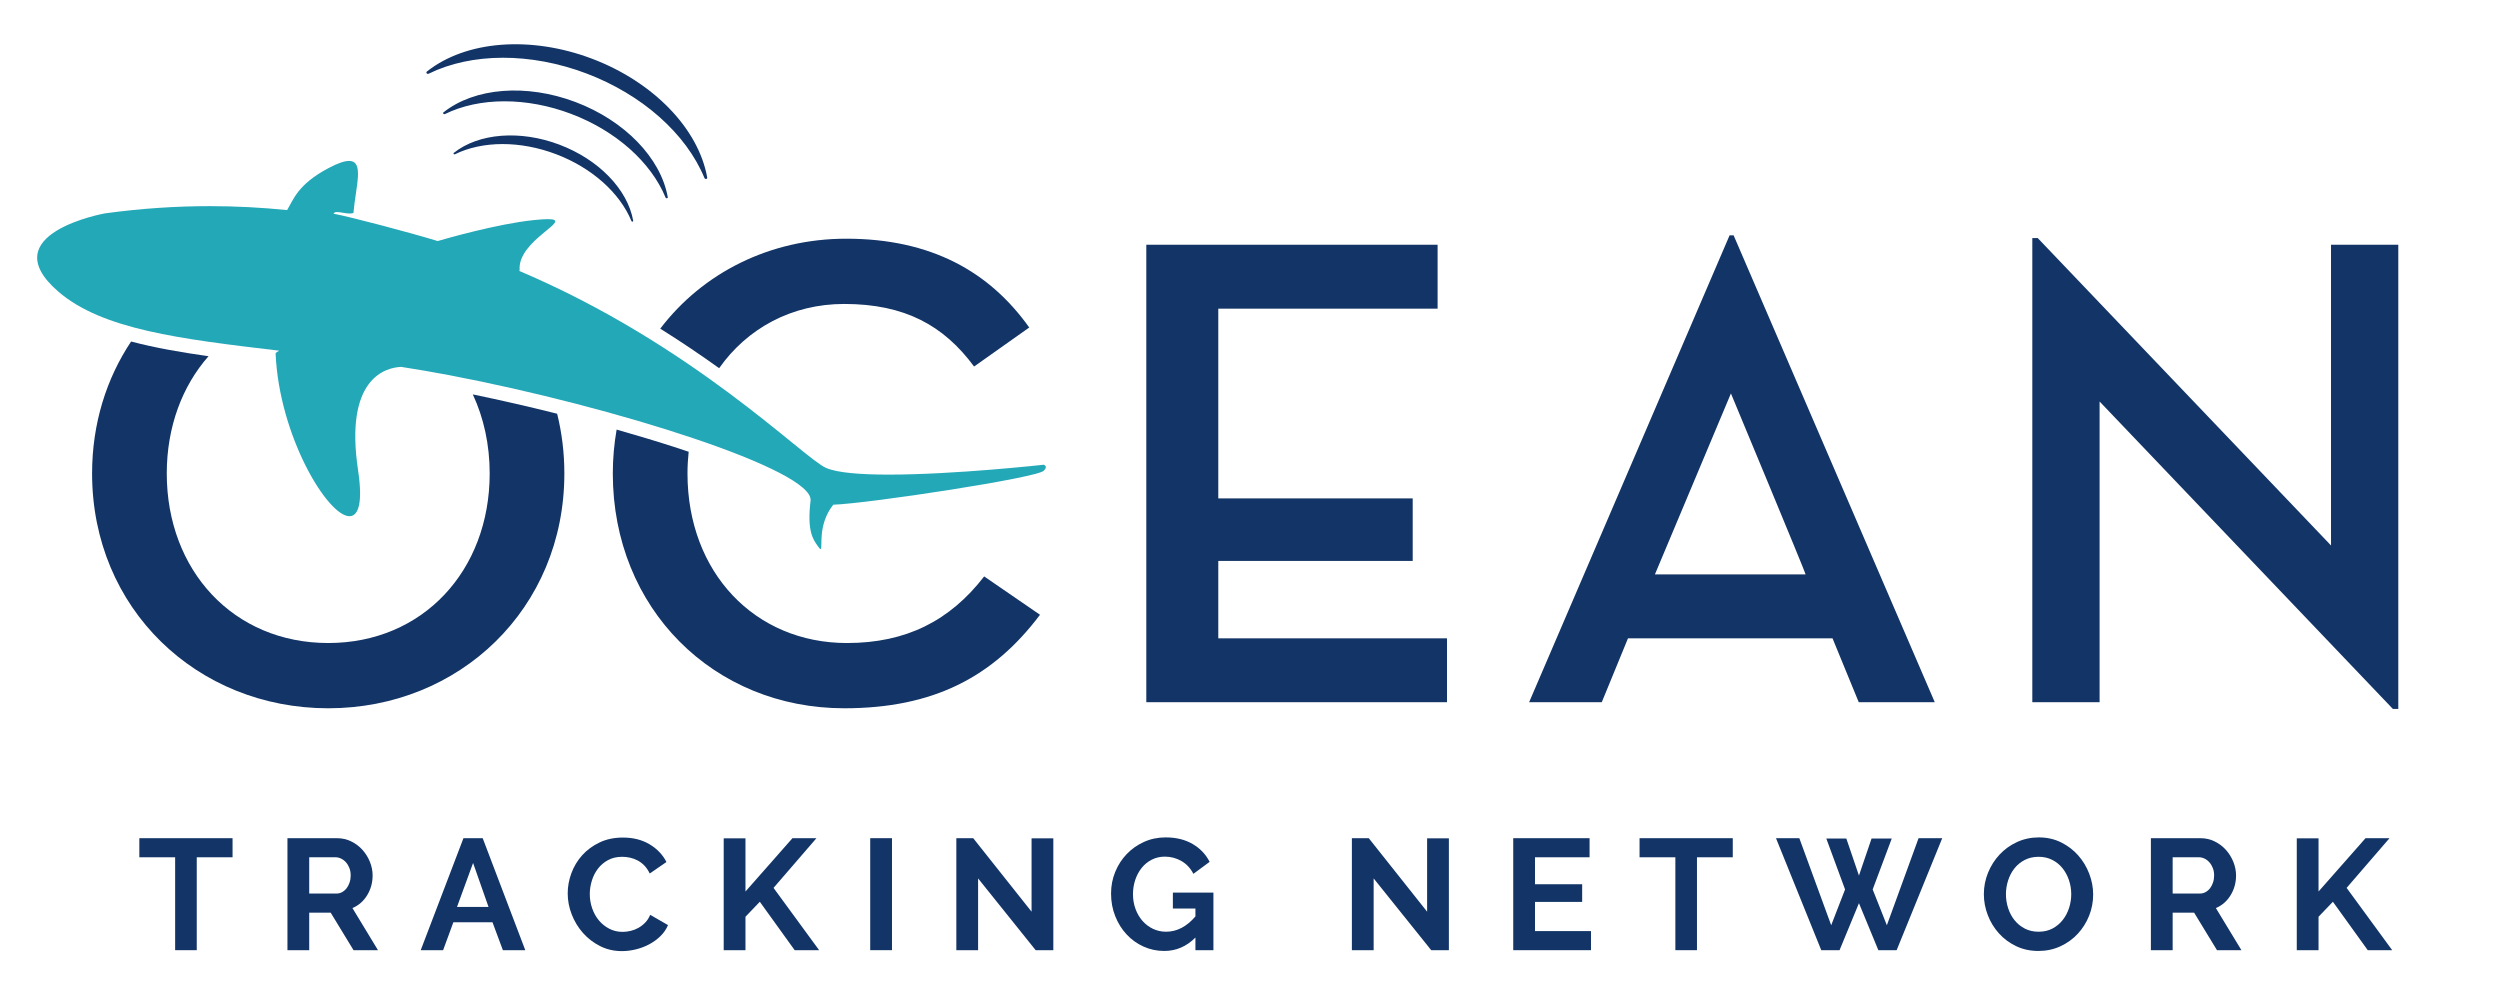
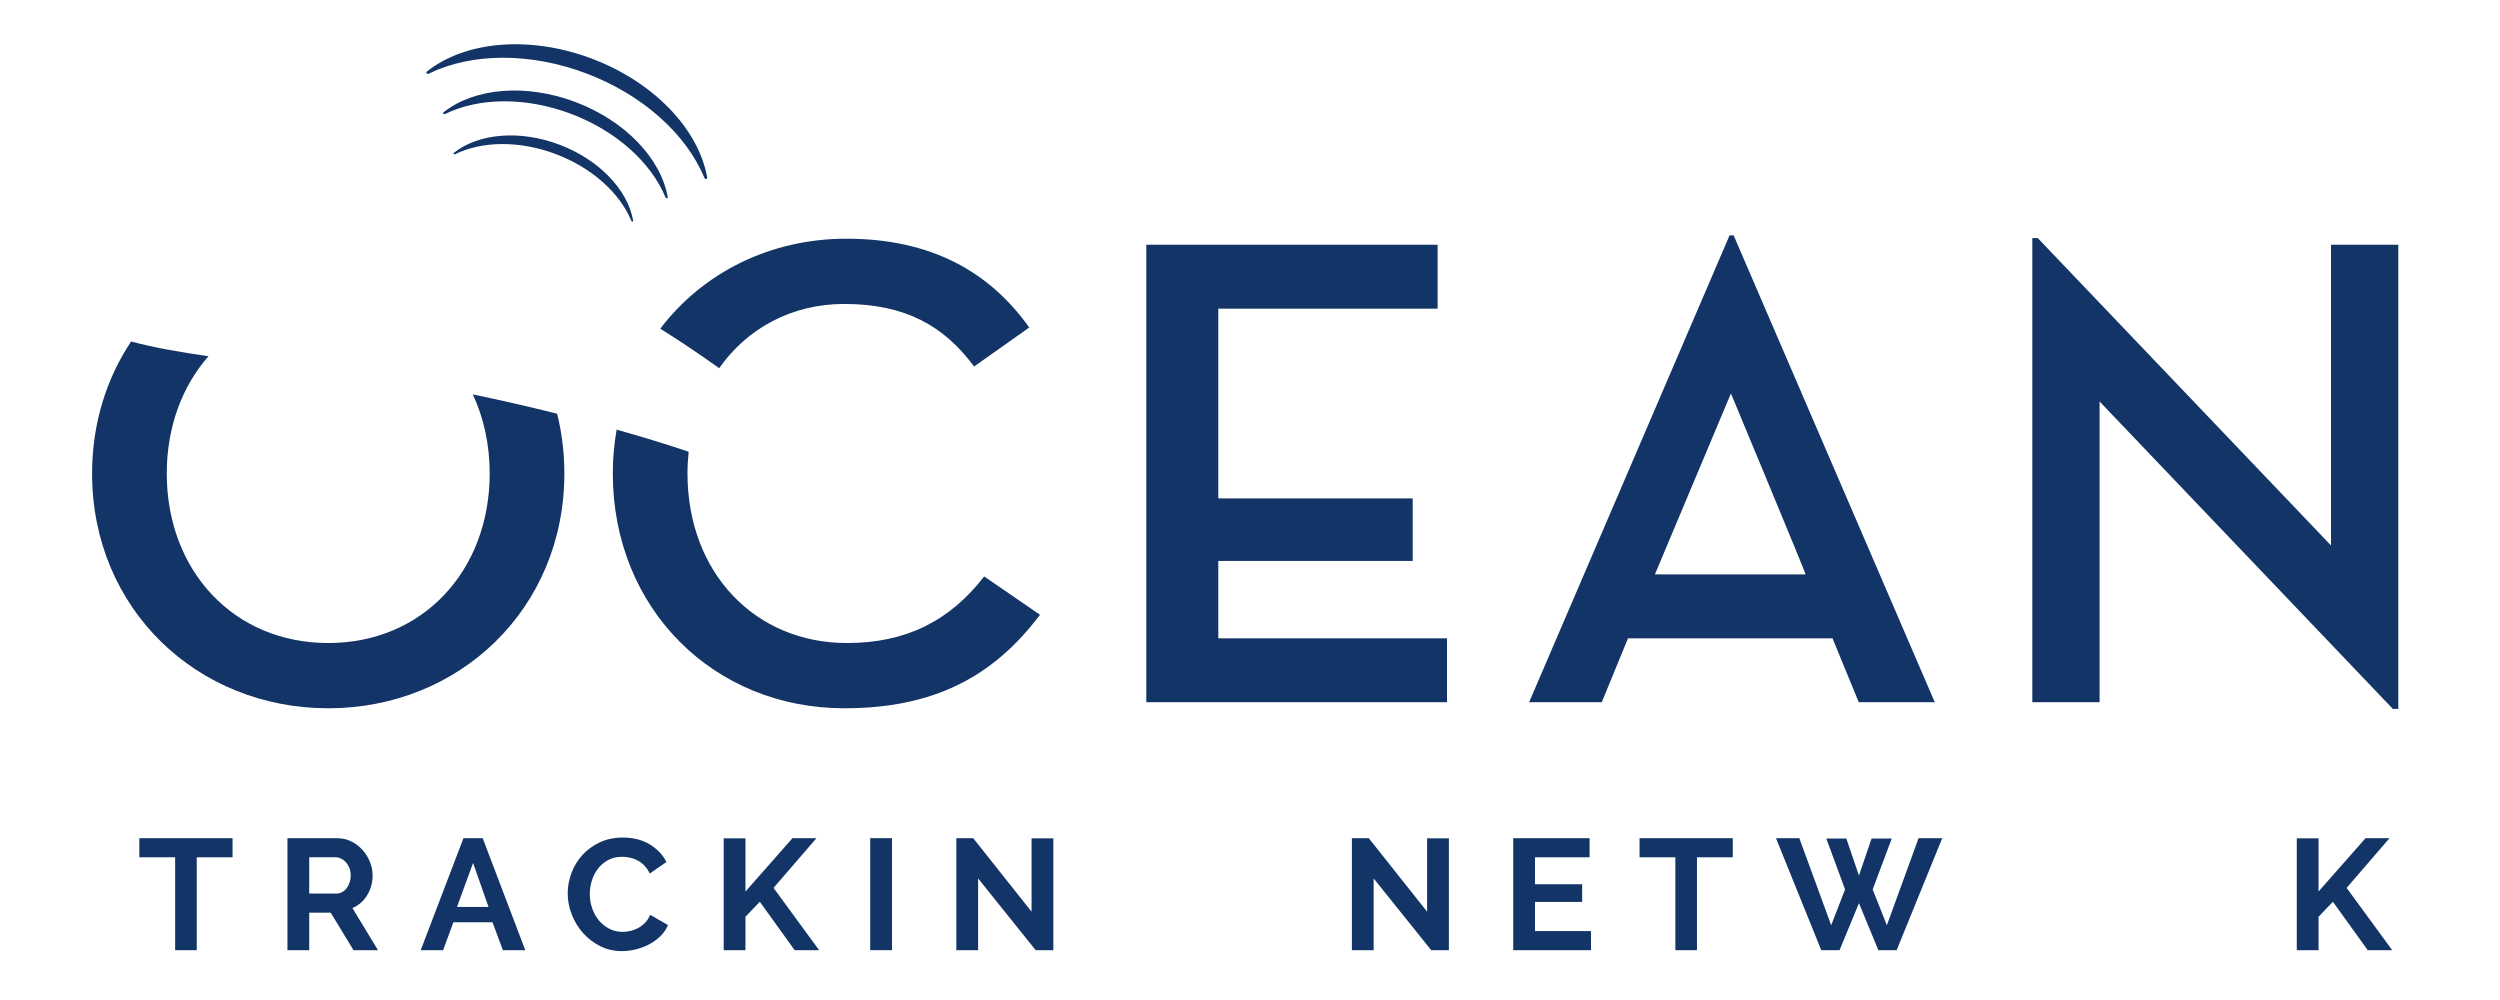
<svg xmlns="http://www.w3.org/2000/svg" xmlns:ns1="http://sodipodi.sourceforge.net/DTD/sodipodi-0.dtd" xmlns:ns2="http://www.inkscape.org/namespaces/inkscape" version="1.1" id="svg182" width="466.667" height="186.667" viewBox="0 0 466.667 186.667" ns1:docname="OTN-shark logo-new.ai">
  <defs id="defs186">
    <clipPath clipPathUnits="userSpaceOnUse" id="clipPath198">
      <path d="M 0,140 H 350 V 0 H 0 Z" id="path196" />
    </clipPath>
  </defs>
  <ns1:namedview id="namedview184" pagecolor="#ffffff" bordercolor="#111111" borderopacity="1" ns2:showpageshadow="0" ns2:pageopacity="0" ns2:pagecheckerboard="1" ns2:deskcolor="#d1d1d1" showgrid="false" />
  <g id="g190" ns2:groupmode="layer" ns2:label="Page 1" transform="matrix(1.333,0,0,-1.333,0,186.667)">
    <g id="g192">
      <g id="g194" clip-path="url(#clipPath198)">
        <g id="g200" transform="translate(68.573,73.73)">
          <path d="m 0,0 c 0,-13.565 -9.326,-23.74 -22.609,-23.74 -13.284,0 -22.611,10.175 -22.611,23.74 0,6.505 2.149,12.226 5.846,16.423 -3.959,0.557 -7.585,1.198 -10.84,2.059 -3.454,-5.18 -5.463,-11.489 -5.463,-18.482 0,-18.936 14.697,-32.878 33.068,-32.878 18.37,0 33.066,13.942 33.066,32.878 0,2.92 -0.352,5.72 -1.01,8.369 C 5.502,9.358 1.51,10.275 -2.364,11.075 -0.839,7.806 0,4.057 0,0" style="fill:#123466;fill-opacity:1;fill-rule:nonzero;stroke:none" id="path202" />
        </g>
        <g id="g204" transform="translate(118.222,97.471)">
          <path d="m 0,0 c 8.479,0 13.943,-3.016 18.183,-8.762 l 7.724,5.464 C 20.35,4.521 12.153,9.138 0.283,9.138 c -10.724,0 -20.113,-4.805 -26.046,-12.598 3.006,-1.879 5.749,-3.745 8.246,-5.534 C -13.609,-3.446 -7.396,0 0,0" style="fill:#123466;fill-opacity:1;fill-rule:nonzero;stroke:none" id="path206" />
        </g>
        <g id="g208" transform="translate(86.35,79.877)">
          <path d="m 0,0 c -0.346,-1.98 -0.535,-4.03 -0.535,-6.147 0,-18.936 14.132,-32.878 32.407,-32.878 12.436,0 20.82,4.333 27.415,13.094 l -7.819,5.37 c -4.805,-6.217 -10.928,-9.327 -19.219,-9.327 -12.906,0 -22.327,9.892 -22.327,23.741 0,1.035 0.06,2.048 0.165,3.042 C 9.568,-2.931 9.048,-2.756 8.496,-2.576 5.831,-1.706 2.968,-0.841 0,0" style="fill:#123466;fill-opacity:1;fill-rule:nonzero;stroke:none" id="path210" />
        </g>
        <g id="g212" transform="translate(202.633,50.649)">
          <path d="m 0,0 h -32.03 v 10.833 h 27.225 v 8.762 H -32.03 v 26.566 h 30.712 v 8.95 H -42.11 V -8.95 H 0 Z" style="fill:#123466;fill-opacity:1;fill-rule:nonzero;stroke:none" id="path214" />
        </g>
        <g id="g216" transform="translate(231.745,59.599)">
-           <path d="M 0,0 10.646,25.342 C 10.646,25.342 21.197,0 21.104,0 Z M 28.546,-17.899 H 39.191 L 11.022,47.48 h -0.564 l -28.074,-65.379 h 10.174 l 3.674,8.95 h 28.639 z" style="fill:#123466;fill-opacity:1;fill-rule:nonzero;stroke:none" id="path218" />
+           <path d="M 0,0 10.646,25.342 C 10.646,25.342 21.197,0 21.104,0 M 28.546,-17.899 H 39.191 L 11.022,47.48 h -0.564 l -28.074,-65.379 h 10.174 l 3.674,8.95 h 28.639 z" style="fill:#123466;fill-opacity:1;fill-rule:nonzero;stroke:none" id="path218" />
        </g>
        <g id="g220" transform="translate(326.424,105.761)">
          <path d="M 0,0 V -42.111 L -41.075,0.941 h -0.753 v -65.003 h 9.421 V -21.95 L 8.667,-65.004 H 9.421 V 0 Z" style="fill:#123466;fill-opacity:1;fill-rule:nonzero;stroke:none" id="path222" />
        </g>
        <g id="g224" transform="translate(60.018,129.71)">
          <path d="m 0,0 c 6.045,2.971 14.304,2.986 22.094,0.041 7.789,-2.946 13.972,-8.422 16.54,-14.649 0.022,-0.054 0.069,-0.096 0.124,-0.117 0.036,-0.013 0.076,-0.018 0.115,-0.012 0.099,0.016 0.161,0.098 0.146,0.19 C 37.798,-7.677 31.462,-1.14 22.875,2.107 14.288,5.354 5.212,4.645 -0.248,0.3 -0.321,0.242 -0.328,0.138 -0.265,0.061 -0.201,-0.016 -0.086,-0.043 0,0" style="fill:#123466;fill-opacity:1;fill-rule:nonzero;stroke:none" id="path226" />
        </g>
        <g id="g228" transform="translate(93.203,112.372)">
          <path d="m 0,0 c 0.018,-0.043 0.055,-0.077 0.1,-0.094 0.028,-0.01 0.06,-0.014 0.091,-0.01 0.08,0.013 0.13,0.079 0.117,0.152 -0.976,5.497 -6.045,10.726 -12.914,13.324 -6.87,2.597 -14.131,2.03 -18.499,-1.446 -0.059,-0.047 -0.064,-0.129 -0.014,-0.191 0.051,-0.061 0.143,-0.083 0.212,-0.049 4.836,2.377 11.444,2.389 17.675,0.033 C -7,9.362 -2.054,4.981 0,0" style="fill:#123466;fill-opacity:1;fill-rule:nonzero;stroke:none" id="path230" />
        </g>
        <g id="g232" transform="translate(63.541,118.621)">
          <path d="m 0,0 c -0.047,-0.038 -0.051,-0.104 -0.011,-0.153 0.041,-0.049 0.115,-0.067 0.17,-0.039 3.868,1.901 9.154,1.911 14.14,0.025 4.985,-1.884 8.942,-5.389 10.585,-9.375 0.014,-0.034 0.044,-0.061 0.08,-0.074 0.023,-0.009 0.048,-0.012 0.073,-0.008 0.064,0.01 0.104,0.062 0.093,0.122 -0.78,4.397 -4.836,8.58 -10.331,10.658 C 9.303,3.234 3.494,2.78 0,0" style="fill:#123466;fill-opacity:1;fill-rule:nonzero;stroke:none" id="path234" />
        </g>
        <g id="g236" transform="translate(19.513,19.986)">
          <path d="M 0,0 H 5.014 V -13.009 H 8.039 V 0 h 5.014 V 2.673 H 0 Z" style="fill:#123466;fill-opacity:1;fill-rule:nonzero;stroke:none" id="path238" />
        </g>
        <g id="g240" transform="translate(48.954,16.452)">
          <path d="m 0,0 c -0.103,-0.309 -0.242,-0.577 -0.419,-0.806 -0.177,-0.228 -0.387,-0.408 -0.63,-0.541 -0.243,-0.132 -0.504,-0.199 -0.784,-0.199 h -3.82 v 5.08 h 3.688 c 0.265,0 0.527,-0.062 0.783,-0.187 C -0.924,3.222 -0.695,3.045 -0.496,2.816 -0.298,2.588 -0.14,2.319 -0.021,2.011 0.096,1.701 0.155,1.362 0.155,0.994 0.155,0.641 0.104,0.31 0,0 M 2.463,-1.777 C 2.971,-0.946 3.225,-0.021 3.225,0.994 3.225,1.627 3.1,2.257 2.85,2.883 2.599,3.509 2.253,4.067 1.812,4.562 1.37,5.055 0.843,5.452 0.232,5.754 -0.379,6.056 -1.045,6.207 -1.767,6.207 H -8.701 V -9.475 h 3.048 v 5.257 h 3.004 l 3.202,-5.257 h 3.423 l -3.578,5.898 c 0.869,0.367 1.557,0.968 2.065,1.8" style="fill:#123466;fill-opacity:1;fill-rule:nonzero;stroke:none" id="path242" />
        </g>
        <g id="g244" transform="translate(63.995,13.029)">
          <path d="M 0,0 2.253,6.162 4.417,0 Z M 0.905,9.63 -5.08,-6.052 h 3.137 l 1.435,3.909 H 4.97 L 6.427,-6.052 H 9.563 L 3.6,9.63 Z" style="fill:#123466;fill-opacity:1;fill-rule:nonzero;stroke:none" id="path246" />
        </g>
        <g id="g248" transform="translate(90.344,10.832)">
          <path d="m 0,0 c -0.295,-0.303 -0.615,-0.549 -0.961,-0.74 -0.347,-0.192 -0.711,-0.331 -1.094,-0.42 -0.383,-0.088 -0.751,-0.132 -1.103,-0.132 -0.678,0 -1.3,0.146 -1.866,0.441 -0.568,0.294 -1.054,0.685 -1.458,1.17 -0.406,0.487 -0.718,1.05 -0.939,1.691 -0.222,0.64 -0.332,1.306 -0.332,1.998 0,0.619 0.096,1.24 0.287,1.867 0.192,0.625 0.476,1.185 0.851,1.678 0.376,0.493 0.846,0.894 1.414,1.204 0.566,0.309 1.232,0.464 1.998,0.464 C -2.85,9.221 -2.488,9.18 -2.12,9.1 -1.753,9.018 -1.399,8.89 -1.061,8.713 -0.722,8.536 -0.405,8.297 -0.11,7.995 0.184,7.692 0.434,7.321 0.641,6.88 l 2.34,1.612 c -0.515,1.016 -1.299,1.84 -2.352,2.474 -1.053,0.633 -2.301,0.949 -3.743,0.949 -1.223,0 -2.312,-0.228 -3.269,-0.685 -0.958,-0.457 -1.767,-1.052 -2.43,-1.789 -0.663,-0.736 -1.166,-1.572 -1.512,-2.506 -0.347,-0.936 -0.52,-1.881 -0.52,-2.838 0,-1.002 0.188,-1.985 0.564,-2.949 0.375,-0.964 0.897,-1.826 1.568,-2.585 0.67,-0.757 1.469,-1.373 2.396,-1.843 0.927,-0.472 1.951,-0.707 3.07,-0.707 0.633,0 1.281,0.081 1.943,0.243 0.663,0.162 1.285,0.397 1.866,0.707 0.583,0.308 1.105,0.687 1.569,1.138 0.464,0.448 0.821,0.967 1.071,1.556 L 0.706,1.093 C 0.53,0.666 0.294,0.301 0,0" style="fill:#123466;fill-opacity:1;fill-rule:nonzero;stroke:none" id="path250" />
        </g>
        <g id="g252" transform="translate(114.33,22.659)">
          <path d="m 0,0 h -3.357 l -6.581,-7.466 v 7.444 h -3.048 v -15.66 h 3.048 v 4.683 l 2.009,2.098 4.881,-6.781 h 3.424 l -6.384,8.724 z" style="fill:#123466;fill-opacity:1;fill-rule:nonzero;stroke:none" id="path254" />
        </g>
        <path d="m 121.861,6.978 h 3.048 V 22.66 h -3.048 z" style="fill:#123466;fill-opacity:1;fill-rule:nonzero;stroke:none" id="path256" />
        <g id="g258" transform="translate(144.455,12.366)">
          <path d="m 0,0 -8.172,10.293 h -2.363 V -5.389 h 3.048 V 4.66 L 0.574,-5.389 h 2.474 v 15.66 H 0 Z" style="fill:#123466;fill-opacity:1;fill-rule:nonzero;stroke:none" id="path260" />
        </g>
        <g id="g262" transform="translate(164.244,12.809)">
-           <path d="m 0,0 h 3.158 v -1.104 c -1.221,-1.429 -2.591,-2.143 -4.107,-2.143 -0.663,0 -1.278,0.136 -1.845,0.409 -0.566,0.272 -1.057,0.644 -1.469,1.115 -0.412,0.471 -0.736,1.027 -0.971,1.667 -0.236,0.641 -0.354,1.329 -0.354,2.066 0,0.707 0.108,1.376 0.32,2.01 0.214,0.632 0.516,1.192 0.907,1.678 0.389,0.486 0.861,0.868 1.413,1.149 0.552,0.279 1.159,0.42 1.822,0.42 0.839,0 1.615,-0.207 2.33,-0.62 C 1.918,6.235 2.474,5.639 2.871,4.858 L 5.146,6.537 C 4.616,7.583 3.825,8.415 2.772,9.033 1.72,9.651 0.457,9.961 -1.016,9.961 -2.105,9.961 -3.114,9.751 -4.041,9.331 -4.969,8.911 -5.775,8.345 -6.46,7.631 -7.145,6.916 -7.683,6.085 -8.072,5.135 -8.463,4.186 -8.657,3.173 -8.657,2.098 c 0,-1.134 0.194,-2.191 0.585,-3.169 0.389,-0.98 0.92,-1.83 1.59,-2.551 0.67,-0.722 1.458,-1.289 2.363,-1.701 0.906,-0.412 1.874,-0.618 2.904,-0.618 1.664,0 3.122,0.626 4.373,1.877 V -5.831 H 5.677 V 2.23 H 0 Z" style="fill:#123466;fill-opacity:1;fill-rule:nonzero;stroke:none" id="path264" />
-         </g>
+           </g>
        <g id="g266" transform="translate(199.846,12.366)">
          <path d="m 0,0 -8.172,10.293 h -2.363 V -5.389 h 3.048 V 4.66 L 0.574,-5.389 h 2.474 v 15.66 H 0 Z" style="fill:#123466;fill-opacity:1;fill-rule:nonzero;stroke:none" id="path268" />
        </g>
        <g id="g270" transform="translate(214.954,13.736)">
          <path d="M 0,0 H 6.604 V 2.474 H 0 V 6.25 H 7.642 V 8.923 H -3.048 V -6.759 H 7.84 v 2.673 H 0 Z" style="fill:#123466;fill-opacity:1;fill-rule:nonzero;stroke:none" id="path272" />
        </g>
        <g id="g274" transform="translate(229.596,19.986)">
          <path d="M 0,0 H 5.014 V -13.009 H 8.039 V 0 h 5.014 V 2.673 H 0 Z" style="fill:#123466;fill-opacity:1;fill-rule:nonzero;stroke:none" id="path276" />
        </g>
        <g id="g278" transform="translate(264.227,10.467)">
          <path d="m 0,0 -1.987,5.014 2.672,7.133 H -2.142 L -3.909,6.958 -5.676,12.147 H -8.48 L -5.853,5.014 -7.796,0 -12.258,12.192 h -3.268 l 6.338,-15.681 h 2.562 l 2.717,6.582 2.717,-6.582 H 1.37 L 7.753,12.192 H 4.439 Z" style="fill:#123466;fill-opacity:1;fill-rule:nonzero;stroke:none" id="path280" />
        </g>
        <g id="g282" transform="translate(289.748,12.907)">
-           <path d="m 0,0 c -0.198,-0.626 -0.493,-1.188 -0.883,-1.689 -0.39,-0.5 -0.869,-0.902 -1.435,-1.204 -0.568,-0.301 -1.219,-0.453 -1.955,-0.453 -0.722,0 -1.367,0.148 -1.933,0.442 -0.567,0.295 -1.046,0.685 -1.436,1.171 -0.39,0.486 -0.688,1.046 -0.894,1.678 -0.206,0.633 -0.31,1.288 -0.31,1.966 0,0.648 0.1,1.284 0.299,1.91 0.198,0.626 0.489,1.186 0.872,1.679 0.383,0.493 0.862,0.891 1.436,1.192 0.574,0.302 1.229,0.454 1.966,0.454 0.707,0 1.343,-0.144 1.91,-0.431 C -1.796,6.428 -1.317,6.041 -0.928,5.556 -0.537,5.069 -0.235,4.51 -0.021,3.877 0.191,3.243 0.299,2.588 0.299,1.911 0.299,1.263 0.199,0.626 0,0 M 1.271,7.344 C 0.607,8.095 -0.191,8.702 -1.126,9.166 -2.062,9.63 -3.096,9.862 -4.229,9.862 -5.334,9.862 -6.357,9.645 -7.299,9.211 -8.242,8.776 -9.055,8.19 -9.74,7.455 c -0.685,-0.737 -1.222,-1.583 -1.613,-2.54 -0.389,-0.958 -0.585,-1.959 -0.585,-3.004 0,-1.002 0.184,-1.98 0.553,-2.937 0.367,-0.957 0.887,-1.808 1.557,-2.551 0.67,-0.744 1.472,-1.341 2.407,-1.789 0.935,-0.449 1.977,-0.674 3.125,-0.674 1.105,0 2.128,0.217 3.07,0.651 0.943,0.435 1.752,1.016 2.43,1.745 0.677,0.729 1.207,1.569 1.59,2.518 0.383,0.95 0.574,1.947 0.574,2.993 0,0.987 -0.183,1.958 -0.552,2.915 C 2.448,5.739 1.933,6.593 1.271,7.344" style="fill:#123466;fill-opacity:1;fill-rule:nonzero;stroke:none" id="path284" />
-         </g>
+           </g>
        <g id="g286" transform="translate(309.901,16.452)">
-           <path d="m 0,0 c -0.103,-0.309 -0.242,-0.577 -0.419,-0.806 -0.177,-0.228 -0.387,-0.408 -0.63,-0.541 -0.243,-0.132 -0.504,-0.199 -0.784,-0.199 h -3.82 v 5.08 h 3.688 c 0.265,0 0.527,-0.062 0.783,-0.187 C -0.924,3.222 -0.695,3.045 -0.496,2.816 -0.298,2.588 -0.14,2.319 -0.021,2.011 0.096,1.701 0.155,1.362 0.155,0.994 0.155,0.641 0.104,0.31 0,0 M 2.463,-1.777 C 2.971,-0.946 3.225,-0.021 3.225,0.994 3.225,1.627 3.1,2.257 2.85,2.883 2.599,3.509 2.253,4.067 1.812,4.562 1.37,5.055 0.843,5.452 0.232,5.754 -0.379,6.056 -1.045,6.207 -1.767,6.207 H -8.701 V -9.475 h 3.048 v 5.257 h 3.004 l 3.202,-5.257 h 3.423 l -3.578,5.898 c 0.869,0.367 1.557,0.968 2.065,1.8" style="fill:#123466;fill-opacity:1;fill-rule:nonzero;stroke:none" id="path288" />
-         </g>
+           </g>
        <g id="g290" transform="translate(334.615,22.659)">
          <path d="m 0,0 h -3.357 l -6.581,-7.466 v 7.444 h -3.048 v -15.66 h 3.048 v 4.683 l 2.01,2.098 4.881,-6.781 h 3.424 l -6.384,8.724 z" style="fill:#123466;fill-opacity:1;fill-rule:nonzero;stroke:none" id="path292" />
        </g>
        <g id="g294" transform="translate(146.164,74.129)">
-           <path d="m 0,0 c 0.274,0.259 0.485,0.613 0.002,0.828 0,0 -12.463,-1.385 -21.705,-1.385 -3.897,0 -7.22,0.246 -8.796,0.946 -3.226,1.434 -18.509,17.191 -42.932,27.571 0.007,0.062 0.037,0.102 0.033,0.173 -0.278,4.196 7.789,7.086 3.956,7.086 -0.478,0 -1.139,-0.044 -2.024,-0.137 -5.067,-0.53 -12.25,-2.592 -13.409,-2.931 -3.698,1.141 -12.149,3.37 -14.587,3.832 0.087,0.174 0.273,0.231 0.516,0.231 0.465,0 1.14,-0.208 1.749,-0.208 0.185,0 0.363,0.019 0.528,0.069 0.318,3.713 1.547,7.296 -0.616,7.296 -0.631,0 -1.548,-0.304 -2.861,-0.997 -4.354,-2.301 -4.92,-4.428 -5.814,-5.889 -3.503,0.36 -7.108,0.554 -10.811,0.554 -4.747,0 -9.654,-0.319 -14.713,-1.015 0,0 -15.88,-2.851 -6.522,-10.943 6.144,-5.313 17.037,-6.64 30.876,-8.275 0.178,-0.021 -0.447,-0.237 -0.44,-0.398 0.502,-11.565 7.283,-22.788 10.347,-22.788 1.255,0 1.886,1.882 1.206,6.397 -1.959,13.005 3.917,14.417 6.024,14.515 2.208,-0.349 4.445,-0.723 6.737,-1.16 23.207,-4.424 51.116,-13.294 50.6,-17.576 -0.515,-4.282 0.356,-5.411 0.998,-6.342 0.207,-0.3 0.329,-0.434 0.401,-0.434 0.364,0 -0.503,3.347 1.781,6.211 C -24.515,-4.603 -0.628,-0.962 0,0" style="fill:#23a8b8;fill-opacity:1;fill-rule:nonzero;stroke:none" id="path296" />
-         </g>
+           </g>
      </g>
    </g>
  </g>
</svg>